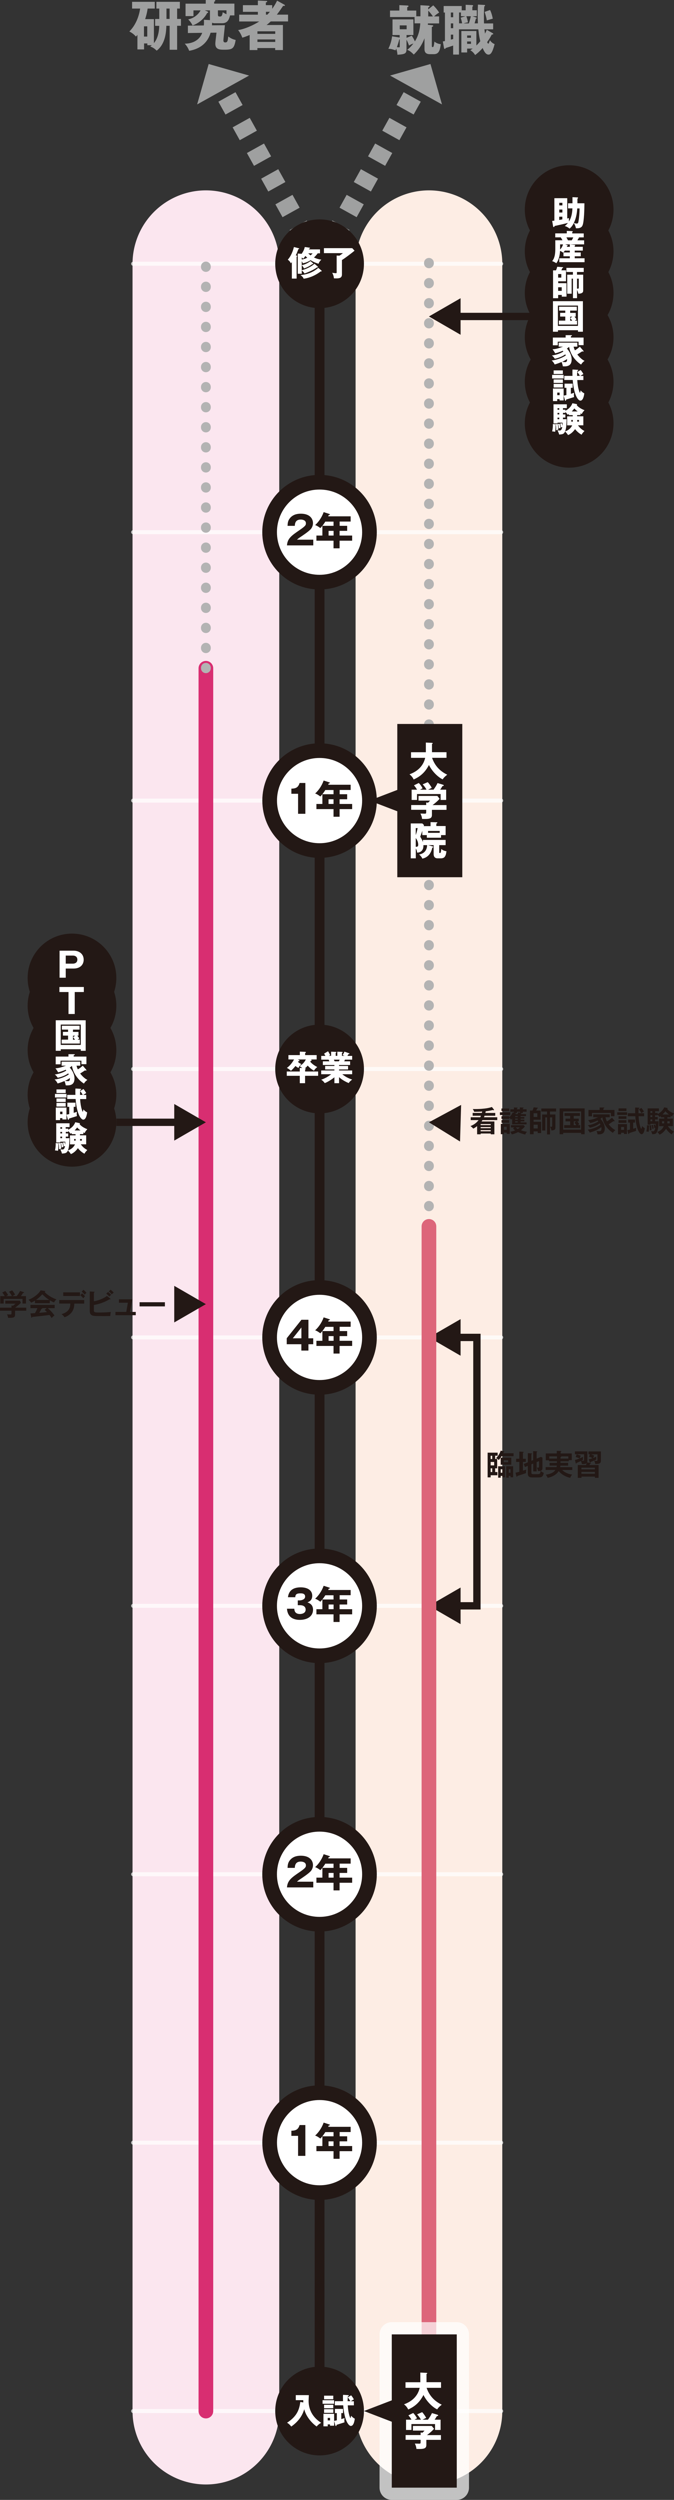
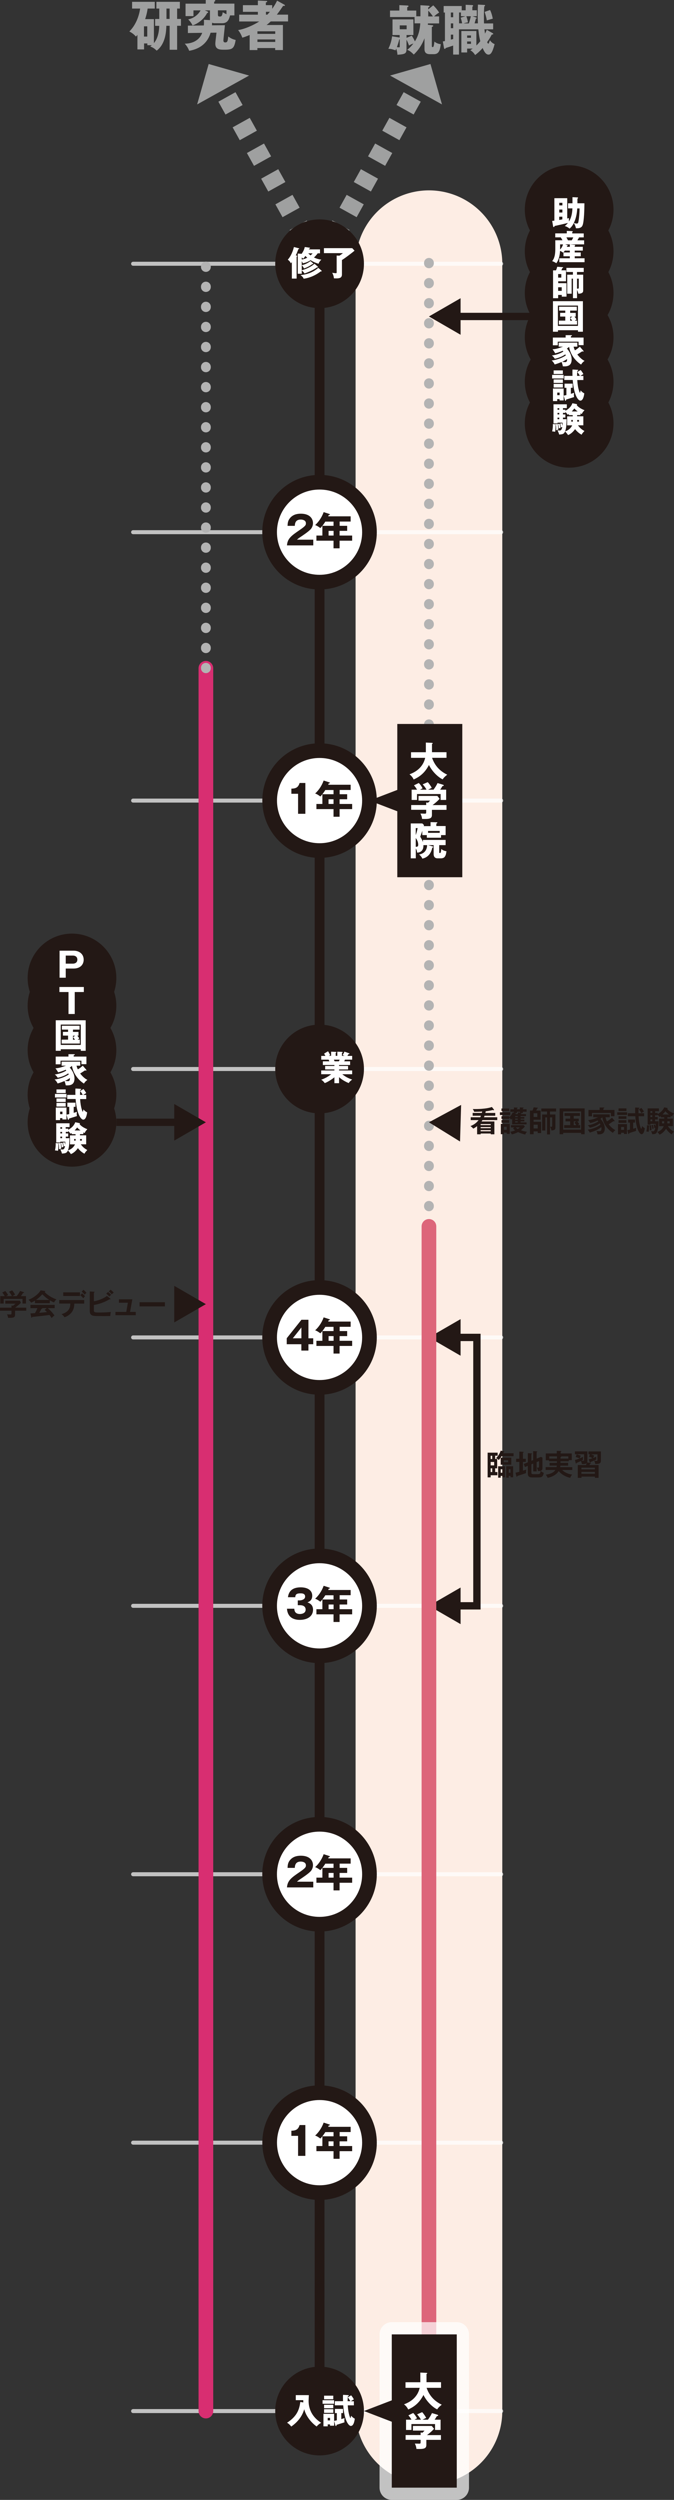
<svg xmlns="http://www.w3.org/2000/svg" viewBox="0 0 137.82 510.85">
  <rect x="0" y="0" width="137.82" height="510.85" fill="#333333" stroke="none" />
  <defs>
    <style>
      .cls-1, .cls-2 {
        opacity: .7;
      }

      .cls-2 {
        stroke-width: 5px;
      }

      .cls-2, .cls-3, .cls-4 {
        fill: #fff;
      }

      .cls-2, .cls-5, .cls-6, .cls-7, .cls-8, .cls-9, .cls-10 {
        stroke-linecap: round;
      }

      .cls-2, .cls-5, .cls-7 {
        stroke-linejoin: round;
      }

      .cls-2, .cls-10 {
        stroke: #fff;
      }

      .cls-11 {
        stroke: #9fa0a0;
        stroke-dasharray: 0 0 3 3;
        stroke-width: 4px;
      }

      .cls-11, .cls-3, .cls-12, .cls-13, .cls-6, .cls-8, .cls-9, .cls-10 {
        stroke-miterlimit: 10;
      }

      .cls-11, .cls-14, .cls-12, .cls-5, .cls-13, .cls-6, .cls-7, .cls-9, .cls-10 {
        fill: none;
      }

      .cls-15 {
        fill: #9fa0a0;
      }

      .cls-15, .cls-14, .cls-16, .cls-4 {
        stroke-width: 0px;
      }

      .cls-17 {
        isolation: isolate;
      }

      .cls-3, .cls-12, .cls-13 {
        stroke: #231815;
      }

      .cls-3, .cls-6, .cls-8 {
        stroke-width: 3px;
      }

      .cls-12 {
        stroke-width: 1.5px;
      }

      .cls-5 {
        stroke: #fdede4;
      }

      .cls-5, .cls-6, .cls-7, .cls-8, .cls-18, .cls-9 {
        mix-blend-mode: multiply;
      }

      .cls-5, .cls-7 {
        stroke-width: 30px;
      }

      .cls-16 {
        fill: #231815;
      }

      .cls-13, .cls-9 {
        stroke-width: 2px;
      }

      .cls-6 {
        stroke: #d82e71;
      }

      .cls-7 {
        stroke: #fbe6ef;
      }

      .cls-8 {
        fill: #ec6d81;
        stroke: #dd667a;
      }

      .cls-9 {
        stroke: #b3b3b3;
        stroke-dasharray: 0 0 .1 4;
      }

      .cls-10 {
        stroke-width: .82px;
      }
    </style>
  </defs>
  <g class="cls-17">
    <g id="_レイヤー_2" data-name="レイヤー 2">
      <g id="_レイヤー_6" data-name="レイヤー 6">
        <line class="cls-5" x1="87.71" y1="492.7" x2="87.71" y2="53.9" />
-         <line class="cls-7" x1="42.1" y1="492.7" x2="42.1" y2="53.9" />
        <g class="cls-1">
          <line class="cls-10" x1="27.22" y1="108.75" x2="102.48" y2="108.75" />
          <line class="cls-10" x1="27.22" y1="163.6" x2="102.48" y2="163.6" />
          <line class="cls-10" x1="27.22" y1="218.45" x2="102.48" y2="218.45" />
          <line class="cls-10" x1="27.22" y1="273.3" x2="102.48" y2="273.3" />
          <line class="cls-10" x1="27.22" y1="328.15" x2="102.48" y2="328.15" />
          <line class="cls-10" x1="27.22" y1="383" x2="102.48" y2="383" />
          <line class="cls-10" x1="27.22" y1="437.85" x2="102.48" y2="437.85" />
          <line class="cls-10" x1="27.22" y1="492.7" x2="102.48" y2="492.7" />
          <line class="cls-10" x1="27.22" y1="53.9" x2="102.48" y2="53.9" />
        </g>
        <line class="cls-9" x1="87.71" y1="250.61" x2="87.71" y2="51.06" />
        <g class="cls-18">
          <g>
            <line class="cls-11" x1="65.35" y1="53.9" x2="85.47" y2="17.68" />
            <polygon class="cls-15" points="79.76 15.44 90.38 21.34 88.02 13.08 79.76 15.44" />
          </g>
        </g>
        <g class="cls-18">
          <g>
            <line class="cls-11" x1="65.35" y1="53.9" x2="45.22" y2="17.68" />
            <polygon class="cls-15" points="40.31 21.34 50.93 15.44 42.67 13.08 40.31 21.34" />
          </g>
        </g>
        <line class="cls-13" x1="65.35" y1="492.7" x2="65.35" y2="53.9" />
        <line class="cls-6" x1="42.1" y1="492.7" x2="42.1" y2="136.56" />
        <g>
          <polyline class="cls-12" points="93.09 328.15 97.52 328.15 97.52 273.3 93.09 273.3" />
          <polygon class="cls-16" points="94.18 331.89 87.71 328.15 94.18 324.41 94.18 331.89" />
          <polygon class="cls-16" points="94.18 269.56 87.71 273.3 94.18 277.04 94.18 269.56" />
        </g>
        <g>
          <path class="cls-16" d="M101.27,227.42v.58h-2.19c-.04.12-.07.2-.12.31h2.72v.58h-3.02c-.07.11-.13.19-.19.28h2.62v2.62h-.74v-.16h-2.06v.16h-.73v-1.67c-.41.32-.59.41-.79.51-.11-.14-.37-.39-.57-.52.77-.28,1.3-.74,1.66-1.22h-1.61v-.58h1.96c.08-.17.1-.23.13-.31h-1.69v-.58h1.88c.04-.17.05-.24.06-.29-.35.04-1.1.06-1.63.06-.06-.17-.16-.38-.29-.56,2.64.05,3.73-.35,3.91-.42l.41.52s.03.05.03.08c0,.05-.04.07-.1.07-.04,0-.1-.03-.16-.05-.57.15-1.26.24-1.44.26-.02.14-.05.24-.07.34h2.02ZM100.34,229.92v-.22h-2.06v.22h2.06ZM100.34,230.54v-.22h-2.06v.22h2.06ZM98.28,230.94v.24h2.06v-.24h-2.06Z" />
          <path class="cls-16" d="M104.34,227.3v.55h-2.12v-.55h2.12ZM103.05,231.45v.32h-.64v-2.11h1.82v2.05h-.62v-.26h-.56ZM107.22,228.26v.34h-.76v.2h.76v.35h-.76v.21h1.21v.4h-2.95v-1.19c-.1.12-.14.17-.19.22-.19-.22-.34-.32-.42-.37v.22h-1.57v-.53h1.57v.25c.08-.08.51-.52.75-1.06l.23.09v-.2h-.74v-.5h.74v-.38l.62.03c.08,0,.14.01.14.07,0,.05-.06.08-.15.11v.16h.59v-.38l.67.03c.07,0,.11.02.11.07,0,.04-.05.08-.16.13v.15h.77v.5h-.77v.26h-.46l.12.04s.07.04.07.07c0,.03-.02.04-.12.05-.01.02-.03.04-.04.07h1.07v.4h-1.1v.19h.76ZM104.12,226.52v.52h-1.58v-.52h1.58ZM104.11,228.89v.54h-1.56v-.54h1.56ZM103.61,230.87v-.62h-.56v.62h.56ZM105.17,230.39h-.68v-.46h2.59l.25.26c-.21.25-.43.48-.81.77.46.19.85.26,1.25.32-.16.16-.27.28-.37.56-.73-.16-1.24-.39-1.46-.5-.41.21-.86.39-1.3.47-.05-.13-.14-.34-.3-.55.48-.05.82-.2.99-.28-.16-.11-.29-.24-.43-.37l.29-.23ZM105.72,227.19v.26h-.46l.17.07s.1.05.1.08-.03.05-.16.05v.02s.44,0,.44,0c.11-.19.14-.27.17-.38l.34.11v-.21h-.59ZM105.87,228.26v-.19h-.52v.19h.52ZM105.34,228.6v.2h.52v-.2h-.52ZM105.34,229.15v.21h.52v-.21h-.52ZM105.46,230.39c.12.11.23.2.41.31.13-.08.27-.17.42-.31h-.83Z" />
          <path class="cls-16" d="M109.11,231.2v.58h-.74v-4.84h.52c.06-.14.16-.37.23-.65l.79.07c.05,0,.09.02.09.06,0,.06-.07.08-.16.11-.07.14-.1.24-.19.41h.89v1.87h-1.43v.42h1.54v2.31h-.7v-.34h-.84ZM109.11,228.25h.76v-.76h-.76v.76ZM109.95,230.6v-.77h-.84v.77h.84ZM112.47,227.74h1.1v2.66c0,.34-.07.56-.81.61-.08-.4-.19-.61-.29-.76v1.57h-.61v-3.48h-.35v2.68h-.65v-3.27h1v-.61h-1.18v-.62h3.03v.62h-1.25v.61ZM112.47,230.24c.07,0,.22.02.25.02.13,0,.19-.04.19-.19v-1.73h-.44v1.91Z" />
          <path class="cls-16" d="M115.16,231.5v.28h-.73v-5.28h5.12v5.28h-.72v-.28h-3.66ZM118.82,230.84v-3.72h-3.66v3.72h3.66ZM117.31,228.59h1.03v.56h-.3c.18.2.3.38.41.56-.05.03-.21.14-.31.21h.5v.58h-3.28v-.58h1.23v-.77h-.96v-.56h.96v-.55h-1.16v-.58h3.15v.58h-1.27v.55ZM117.81,229.15h-.49v.77h.52s-.19-.29-.38-.52l.35-.25Z" />
          <path class="cls-16" d="M125.63,228.98s.04.07.04.11c0,.04-.03.05-.07.05-.06,0-.12-.03-.15-.04-.28.19-.74.5-.99.64.12.16.63.84,1.38,1.2-.25.2-.35.29-.52.56-1.51-.98-2.03-2.34-2.16-3.18-.18.17-.29.26-.38.32.34.33.89,1.09.89,1.95,0,1.25-.9,1.23-1.49,1.21-.02-.24-.12-.5-.21-.69.24.04.48.05.55.05.23,0,.47-.02.47-.56,0-.13-.03-.22-.04-.28-.63.55-1.59.91-2.36,1.12-.05-.13-.2-.4-.44-.59,1.13-.16,2.06-.57,2.63-1.03-.08-.15-.12-.22-.15-.27-.74.59-1.62.82-2.01.9-.17-.25-.26-.37-.44-.49.58-.1,1.39-.28,2.17-.81-.05-.07-.1-.11-.16-.18-.56.26-.92.39-1.51.53-.14-.25-.24-.38-.41-.61.77-.05,1.67-.4,2.03-.58h-1v-.59h3.38v.59h-.87c.07.37.22.7.3.85.43-.26.65-.43,1.03-.76l.5.58ZM125.65,226.83v1.27h-.73v-.67h-3.87v.69h-.72v-1.3h2.28v-.5h.82c.06,0,.14,0,.14.08,0,.05-.06.08-.19.13v.29h2.27Z" />
          <path class="cls-16" d="M128.23,227.3v.53h-2.02v-.53h2.02ZM127,231.48v.32h-.63v-2.09h1.83v2.02h-.61v-.25h-.59ZM128.09,226.5v.54h-1.61v-.54h1.61ZM128.09,228.11v.52h-1.61v-.52h1.61ZM128.09,228.91v.54h-1.61v-.54h1.61ZM127.6,230.88v-.58h-.59v.58h.59ZM128.28,230.94c.14-.03.27-.05.53-.11v-1.43h-.37v-.62h1.4v.62h-.37v1.26c.3-.09.46-.14.62-.2-.01.07-.04.19-.04.41,0,.12,0,.17.02.23-.4.13-.9.28-1.4.44,0,.11-.04.2-.11.2-.04,0-.09-.07-.11-.13l-.17-.66ZM131.71,227.49v.61h-1.13c.06,1.48.43,2.56.55,2.56.08,0,.16-.54.17-.56.15.17.31.32.55.44-.04.25-.16,1.24-.67,1.24-.32,0-1.1-.89-1.27-3.68h-1.53v-.61h1.5c0-.1-.01-.39-.01-.68,0-.2,0-.34.01-.49l.75.04c.05,0,.12.01.12.07,0,.05-.1.11-.17.14-.02.37-.02.62-.02.92h1.14ZM131.15,226.41c.18.2.43.56.52.74-.32.17-.44.26-.52.31-.17-.31-.27-.46-.5-.76l.5-.3Z" />
          <path class="cls-16" d="M132.69,229.97s.12,0,.12.06c0,.05-.07.07-.09.08-.01.52-.01.81-.08,1.17-.07-.01-.32-.05-.47-.05.08-.38.13-.83.13-1.28l.39.03ZM134.48,227.4v.26c.97-.53,1.25-1.18,1.34-1.37l.6.11c.07.01.11.04.11.08s-.05.07-.12.09c.19.31.76.73,1.42.98-.21.22-.29.32-.41.59-.12-.06-.19-.1-.29-.16v.33h-.66v.27h1.12v1.54h-1.01c.16.27.51.76,1.22,1.12-.28.31-.34.38-.43.57-.71-.4-1.11-1.06-1.17-1.16-.21.35-.7.95-1.34,1.22-.1-.19-.29-.41-.46-.55.41-.16,1.01-.41,1.31-1.19h-.94v-1.54h1.05v-.27h-.7v-.25c-.11.08-.18.13-.27.18-.21-.28-.23-.31-.36-.42v.08h-.54v.34h.54v.51h-.54v.37h.72c-.02.66-.05,1.82-.43,2.36-.17.25-.41.26-.87.29-.06-.24-.11-.34-.24-.64.1.01.28.04.37.04.16,0,.37,0,.49-.72-.1.02-.16.05-.2.07-.04-.32-.07-.41-.14-.67l.28-.08c.04.13.08.29.11.41.02-.18.03-.34.03-.53h-1.04v.16h-.6v-3.32h2.31v.58h-.78v.34h.54ZM133.14,229.92c.06.36.08.95.08,1-.06.02-.29.08-.36.11.01-.32,0-.74-.04-1.06l.32-.04ZM133.38,227.4v-.34h-.38v.34h.38ZM133.38,228.25v-.34h-.38v.34h.38ZM133.38,229.12v-.37h-.38v.37h.38ZM133.5,229.86c.1.27.15.69.16.76-.11.01-.17.03-.28.07,0-.1-.04-.48-.14-.77l.26-.05ZM135.81,229.55s0-.04,0-.07v-.35h-.43v.43h.43ZM136.79,227.75c-.23-.17-.52-.41-.73-.67-.11.16-.26.35-.59.67h1.31ZM136.46,229.13v.43h.48v-.43h-.48Z" />
        </g>
        <g>
          <path class="cls-16" d="M101.66,298.15v1.9h-.41v.76h.46v.66h-1.38v.43h-.62v-5.05h2.05v.62h-.51v.67h.41ZM100.65,298.15v-.67h-.32v.67h.32ZM100.33,298.75v.7h.72v-.7h-.72ZM100.33,300.05v.76h.32v-.76h-.32ZM103.02,296.59s.11.03.11.08c0,.08-.08.08-.15.09-.02.07-.06.16-.09.21h2.12v.6h-2.45c-.26.43-.43.64-.58.79-.19-.2-.31-.29-.54-.38.66-.71.87-1.29.94-1.55l.64.16ZM102.38,301.59v.37h-.52v-2.33h1.4v2.25h-.54v-.29h-.34ZM104.55,299.31h-2.17v-1.43h2.17v1.43ZM102.73,300.95v-.71h-.34v.71h.34ZM103.02,298.4v.4h.89v-.4h-.89ZM104.03,301.59v.37h-.52v-2.33h1.41v2.25h-.53v-.29h-.36ZM104.39,300.95v-.71h-.36v.71h.36Z" />
          <path class="cls-16" d="M107.52,298.09v.65h-.59v1.79c.11-.04.59-.18.68-.21-.06.37-.07.44-.05.71-.37.14-1.7.56-1.77.58-.03.13-.04.17-.1.17s-.07-.05-.09-.12l-.19-.72c.17-.03.39-.07.78-.19v-2.01h-.65v-.65h.65v-1.46l.8.05s.1.02.1.08c0,.04-.05.06-.16.1v1.24h.59ZM109.02,298.36v-1.83l.74.05s.11.03.11.07c0,.05-.07.08-.14.11v1.31l.87-.36.32.16v2.07c0,.21,0,.52-.37.63.23.23.47.33.64.4-.16.84-.44.94-1.11.94h-1.27c-.46,0-.88-.11-.88-.77v-1.6l-.59.25-.24-.62.83-.35v-1.87l.77.05s.11.02.11.07-.08.08-.15.11v1.34l.37-.16ZM108.66,299.24v1.69c0,.14,0,.31.34.31h.96c.38,0,.54-.07.58-.67-.16.04-.41.04-.52.04-.03-.1-.09-.43-.26-.73.07.01.16.03.25.03.21,0,.21-.11.21-.24v-1.09l-.49.2v1.9h-.7v-1.6l-.37.16Z" />
          <path class="cls-16" d="M116.17,298.94v.56h-1.58c-.02.14-.03.23-.04.31h2.47v.58h-2.07c.61.59,1.38.85,2.04.94-.19.22-.28.37-.4.66-.42-.08-1.55-.41-2.35-1.38-.43.73-1.31,1.19-2.25,1.39-.08-.2-.26-.5-.39-.65.59-.08,1.53-.29,1.96-.97h-1.99v-.58h2.23c.03-.12.04-.2.05-.31h-1.47v-.56h1.5c0-.12,0-.15,0-.32h-1.62v-.2h-.66v-1.4h2.25v-.53l.8.03s.13,0,.13.07c0,.05-.03.07-.14.12v.31h2.27v1.37h-.61v.23h-1.69c0,.1,0,.12,0,.32h1.55ZM113.89,297.61h-1.57v.45h1.57v-.45ZM114.63,298.06h1.58v-.45h-1.47s.04.04.04.06c0,.04-.11.08-.16.1v.29Z" />
          <path class="cls-16" d="M120.69,298.94c.07.01.14.02.14.08s-.08.08-.17.11c-.07.14-.09.18-.13.25h1.87v2.61h-.75v-.25h-2.75v.25h-.75v-2.61h1.66c.1-.23.11-.26.15-.37-.14.1-.38.19-.98.16-.04-.24-.07-.38-.21-.62-.37.19-.43.22-.89.4,0,.07-.02.14-.08.14-.05,0-.07-.05-.08-.13l-.16-.62c.47-.11.65-.18.96-.31-.28-.13-.44-.2-.81-.29l.21-.54c.33.08.52.14.83.28-.02.06-.12.27-.21.54.24-.1.44-.2.68-.32-.01.09-.03.19-.03.37,0,.08,0,.18.02.25-.1.05-.13.07-.33.17.15.02.33.02.35.02.14,0,.2-.02.2-.26v-1.07h-1.87v-.59h2.55v2.03s0,.12-.04.23l.61.08ZM121.64,300.26v-.34h-2.75v.34h2.75ZM121.64,301.16v-.38h-2.75v.38h2.75ZM120.38,298.21c.12-.02.32-.06.79-.24-.32-.16-.5-.23-.74-.29l.2-.49h-.3v-.59h2.54v1.88c0,.55-.26.68-1.16.68-.02-.16-.08-.43-.22-.7.09.02.25.07.43.07.25,0,.25-.08.25-.26v-1.07h-1.29c.1.04.4.13.63.27-.1.16-.15.27-.23.47.26-.1.45-.19.64-.28-.01.21-.01.38.03.58-.28.15-.77.35-1.16.51-.02.08-.05.15-.11.15-.05,0-.07-.06-.09-.11l-.2-.57Z" />
        </g>
        <polygon class="cls-16" points="94.29 225.79 87.71 229.34 94.07 233.27 94.29 225.79" />
        <g>
          <line class="cls-12" x1="116.41" y1="64.67" x2="93.09" y2="64.67" />
          <polygon class="cls-16" points="94.18 60.94 87.71 64.67 94.18 68.41 94.18 60.94" />
        </g>
        <g class="cls-18">
          <path class="cls-15" d="M85.98,1.07l1.58.09c.15.01.28.02.28.13,0,.12-.16.19-.28.22v.42l1.03-.84c.46.45.83.89,1.21,1.47-.4.25-.69.47-1.04.79h1.03v1.44h-2.28c-.01.1-.02.19-.03.27l.84.09c.12.01.27.03.27.13,0,.12-.19.2-.29.23v3.87c0,.11,0,.24.16.24s.23,0,.37-1.12c.3.23.64.45,1.3.53-.17,1.28-.39,2.04-1.42,2.04h-.82c-1.09,0-1.09-.77-1.09-1.09v-2.16c-.59,1.55-1.34,2.5-2.19,3.33-.76-.77-1.11-.88-1.35-.95.27-.23.77-.64,1.26-1.3-.29.09-.38.12-.89.41-.09-.26-.22-.66-.51-1.2v1.97c0,.87-.33,1.01-1.85,1.11-.02-.28-.04-.67-.26-1.25-.02.06-.09.22-.13.35-.62-.23-.92-.3-1.47-.33.35-.67.67-1.66.76-2.54l1.55.25v-.51h-1.46v-3.2h4.27v3.2h-1.4v.57l1.07-.44c.3.47.46.76.64,1.17.9-1.46,1.03-2.75,1.1-3.69h-1.17v-1.29h-5.02v-1.32h1.91v-1.11l1.65.08c.05,0,.22.01.22.12,0,.13-.14.19-.26.22v.69h1.85v1.17h.85V1.07ZM81.74,8.04s-.07.02-.1.02c-.09.35-.21.83-.48,1.57.14.02.29.04.45.04.13,0,.13-.08.13-.19v-1.45ZM81.74,5.19v.79h1.41v-.79h-1.41ZM87.57,3.36h.95c-.25-.38-.54-.74-.95-1.19v1.19Z" />
          <path class="cls-15" d="M97.72,4.78c-.04-1.08-.04-1.5-.04-1.85,0-.79.04-1.63.05-1.99l1.3.07c.08,0,.16.02.16.11,0,.08-.07.14-.16.17-.08.76-.08,1.69-.08,2.01,0,.91.01,1.24.02,1.49h1.87v1.2h-1.78c.02.21.08.65.11.88.2-.37.29-.58.36-.78l1.14.65c.15.09.19.1.19.18,0,.15-.21.14-.3.14-.36.69-.62,1.07-.95,1.55.09.19.15.31.23.31.09,0,.11-.07.34-.69.17.24.47.6.96.78-.46,1.78-.83,2.15-1.25,2.15-.56,0-.9-.66-1.2-1.35-.71.82-1.26,1.23-1.54,1.44-.3-.55-.8-.88-.99-1,.18-.1.31-.18.5-.32h-1.14v.79h-1.18v-4.38h3.07v2.96c.46-.44.65-.69.8-.89-.14-.55-.28-1.18-.4-2.41h-3.96v5.15h-1.19v-1.84c-.36.13-1.37.46-1.52.5-.05.12-.09.18-.18.18-.13,0-.15-.09-.18-.23l-.23-1.29c.16-.02.21-.03.43-.08V2.56h-.26v-1.33h3.69v.88h.81V.98l1.23.05c.21.01.3.06.3.14,0,.1-.11.17-.16.2v.73h.91v1.21h-.89l.68.24c.1.03.21.08.21.15,0,.07-.08.09-.19.1-.12.53-.25.89-.27.97h.67ZM92.67,2.56h-.48v.96h.48v-.96ZM92.67,4.78h-.48v.98h.48v-.98ZM92.67,7.08h-.48v1.01c.07-.01.41-.1.48-.11v-.9ZM94.5,4.78c-.09-.45-.15-.7-.3-1.16l.97-.31h-.92v-.76h-.38v2.22h.64ZM95.87,4.78c.14-.41.33-1.09.41-1.46h-.92c.12.33.24.72.33,1.25-.35.05-.59.11-.89.21h1.08ZM96.31,7.72v-.47h-.79v.47h.79ZM95.52,8.48v.48h.79v-.48h-.79ZM100.21,2.05c.31.63.47,1.3.55,1.77-.15.03-1.09.3-1.22.35-.04-.3-.11-.72-.44-1.74l1.11-.39Z" />
        </g>
        <g class="cls-18">
          <path class="cls-15" d="M31.47,3.91v4.9c.96-1.1,1.07-2.82,1.09-3.53h-.84v-1.4h.85V1.75h-.59V.37h4.8v1.38h-.56v2.12h.78v1.4h-.78v4.9h-1.53v-4.9h-.67c-.04,1.09-.14,3.69-1.98,5.08-.46-.44-.75-.64-1.32-.85.15-.12.2-.17.33-.26h-.92v-.36h-.67v1.22h-1.36v-2.97c-.15.19-.19.22-.31.34-.25-.29-.63-.67-1.34-1.04,1.78-1.75,2.15-4.25,2.2-4.68h-1.64V.37h4.64v1.38h-1.46c-.13.96-.38,1.77-.51,2.16h1.8ZM29.44,5.38v2.09h.67v-2.09h-.67ZM34.68,1.75h-.64v2.12h.64V1.75Z" />
          <path class="cls-15" d="M45.99,5.15c-.04.5-.31,2.82-.31,3.12,0,.24.1.4.37.4.48,0,.52-.31.62-1.22.45.34.84.56,1.52.72-.31,1.77-.66,1.99-2.31,1.99-.89,0-1.85,0-1.85-1.22,0-.33.06-.75.24-2.27l-1.21.02c-.2.66-.92,3.1-4.37,3.69-.21-.51-.48-1-.91-1.46,1.32.01,2.95-.52,3.57-2.21l-2.93.04v-1.51l3.26-.04c.05-.54.03-.88.02-1.16l1.24.07c-.01-.06-.01-.09-.01-.14v-1.85h-1.06l.56.23s.15.07.15.15c0,.08-.1.12-.24.18-.48.95-1.55,2.04-2.97,2.52-.18-.38-.36-.69-.88-1.24,1.5-.31,2.3-1.38,2.52-1.84h-1.45v1.17h-1.62V.75h4.13v-.75h1.72c.11,0,.23.01.23.12,0,.14-.17.22-.23.25v.37h4.14v2.41h-.89c-.19.73-.44,1.6-1.62,1.6h-1.52c-.17,0-.33-.02-.53-.11-.01.36-.02.44-.03.53l2.65-.02ZM44.56,2.11v.92c0,.18.07.34.28.34h.23c.34,0,.42-.51.47-.87.52.29.57.32.77.41v-.8h-1.75Z" />
          <path class="cls-15" d="M58.15.95c.05.03.11.1.11.14,0,.07-.05.12-.17.12-.04,0-.09-.01-.19-.02-.73,1.08-1.1,1.56-1.29,1.8h2.29v1.39h-3.54c-.45.42-.66.58-.85.73h3.34v5.12h-1.58v-.41h-3.64v.41h-1.58v-3.08c-.84.35-1.22.47-1.5.55-.33-.9-.69-1.34-.86-1.55,1.5-.24,3.32-1.11,4.31-1.76h-4.09v-1.39h3.82v-.58h-3.06v-1.36h3.06V.12l1.73.07c.07,0,.18.01.18.12,0,.09-.08.12-.28.2v.54h1.3v.75c.63-.88.87-1.41,1-1.67l1.49.83ZM56.28,6.92v-.52h-3.64v.52h3.64ZM56.28,8.57v-.51h-3.64v.51h3.64ZM54.67,2.99c.1-.1.22-.23.52-.58h-.81v.58h.3Z" />
        </g>
        <g>
          <line class="cls-12" x1="23.79" y1="229.34" x2="36.72" y2="229.34" />
          <polygon class="cls-16" points="35.63 233.08 42.1 229.34 35.63 225.6 35.63 233.08" />
        </g>
        <g>
          <path class="cls-16" d="M5.37,267.22v.62h-2.29v.82c0,.63-.44.65-1.41.64-.04-.17-.12-.51-.23-.71.1,0,.56.02.65.02.26,0,.26-.04.26-.35v-.42H0v-.62h2.35v-.44l.31.04c.2-.15.43-.34.53-.42H1.08v-.61h2.99l.21.43c-.22.24-.72.66-1.19,1h2.29ZM2.43,264.85c-.1-.23-.34-.61-.59-.88l.64-.29c.18.19.49.63.6.88-.07.04-.54.28-.56.3h.89c.31-.4.48-.63.7-1.05l.71.23s.1.04.1.09c0,.07-.1.08-.21.1-.21.33-.35.52-.43.63h1.03v1.52h-.71v-.95H.76v.95H.06v-1.52h.91c-.1-.17-.34-.55-.51-.73l.61-.31c.23.22.47.61.59.83-.21.1-.34.17-.39.21h1.17Z" />
          <path class="cls-16" d="M10.2,266.31h-3.05v-.53c-.34.22-.62.35-.78.42-.04-.07-.25-.37-.56-.6.85-.27,2.08-1.14,2.49-1.92l.87.13c.05,0,.09.04.09.08,0,.05-.06.07-.14.09.35.51,1.54,1.28,2.43,1.54-.25.16-.48.6-.5.63-.38-.15-.7-.34-.87-.43v.59ZM6.23,268.39c.19-.01.85-.05.92-.05.29-.51.46-.92.5-1.02h-1.42v-.67h4.95v.67h-1.41c.72.62,1.04,1.05,1.37,1.49-.28.19-.47.41-.58.53-.28-.43-.3-.47-.44-.63-.37.05-1.22.16-1.61.2-.3.04-1.64.17-1.91.2-.04.09-.07.16-.14.16-.04,0-.06-.04-.08-.14l-.15-.74ZM10.08,265.64c-.67-.41-.95-.69-1.42-1.15-.47.47-.74.76-1.3,1.15h2.72ZM9.56,267.32h-.93s.02.03.02.04c0,.07-.13.08-.17.09-.09.2-.34.64-.45.82.75-.07.84-.07,1.58-.15-.1-.11-.24-.23-.48-.44l.43-.37Z" />
          <path class="cls-16" d="M12.12,266.39v-.73h5.1v.73h-2.02c-.02,1.04-.37,1.61-.68,1.94-.23.25-.63.62-1.33.85-.19-.29-.43-.5-.61-.64,1.62-.45,1.79-1.44,1.8-2.16h-2.27ZM16.35,264.09v.74h-3.42v-.74h3.42ZM16.78,264.28c.13.11.46.41.6.59-.08.08-.1.12-.35.43-.3-.37-.52-.55-.62-.63l.37-.38ZM17.06,263.56c.21.18.44.41.62.62-.13.11-.2.19-.36.38-.15-.19-.41-.45-.61-.61l.35-.39Z" />
          <path class="cls-16" d="M19.19,267.63c0,.56.09.58,1.12.58.19,0,1.38,0,2.36-.11-.08.3-.09.41-.12.82-.16.01-.31.02-1.23.02-2.19,0-2.42,0-2.75-.34-.14-.14-.22-.34-.22-.79v-3.9l.87.05c.05,0,.12.02.12.07,0,.06-.06.08-.14.12v1.77c1-.16,2.16-.68,2.67-1.1l.69.56s.05.05.05.07c0,.05-.05.07-.14.07-.02,0-.06,0-.1-.01-1.28.79-2.63,1.08-3.17,1.16v.98ZM22.11,264.01c.17.13.47.43.62.59-.11.08-.34.29-.38.34-.09-.1-.36-.38-.63-.59l.39-.34ZM22.63,263.56c.16.11.49.42.62.58-.13.11-.32.28-.4.35-.3-.32-.41-.44-.62-.6l.4-.34Z" />
          <path class="cls-16" d="M27.76,268.09v.67h-4.15v-.67h2.21l.33-1.88h-1.83v-.7h2.74l-.47,2.58h1.18Z" />
          <path class="cls-16" d="M33.72,266.11v.85h-5.18v-.85h5.18Z" />
        </g>
        <line class="cls-9" x1="42.1" y1="136.56" x2="42.1" y2="53.9" />
-         <line class="cls-14" x1="125.07" y1="50.26" x2="124.41" y2="49.46" />
        <polygon class="cls-16" points="35.63 270.24 42.1 266.5 35.63 262.76 35.63 270.24" />
        <path class="cls-16" d="M65.35,483.62c-5.01,0-9.07,4.06-9.07,9.07s4.06,9.07,9.07,9.07,9.07-4.06,9.07-9.07-4.06-9.07-9.07-9.07Z" />
        <g>
          <path class="cls-4" d="M62.02,490.93c0-.24,0-.3-.01-.46h-1.53v-1.03h2.67c0,.18-.05.99-.05,1.15,0,2.13,1.13,3.61,2.57,4.5-.41.24-.67.44-.92.76-.87-.6-2.14-1.92-2.54-3.53-.23.78-.78,2.23-2.65,3.54-.31-.38-.49-.55-.86-.78,2.15-1.38,2.52-2.86,2.71-4.25l.6.11Z" />
          <path class="cls-4" d="M68.31,490.48v.73h-2.35v-.73h2.35ZM67.01,495.43v.39h-.87v-2.56h2.18v2.43h-.83v-.27h-.48ZM68.15,489.55v.74h-1.88v-.74h1.88ZM68.15,491.41v.71h-1.88v-.71h1.88ZM68.15,492.32v.74h-1.88v-.74h1.88ZM67.49,494.61v-.52h-.48v.52h.48ZM69.79,493.09v1.25c.27-.08.43-.14.66-.22-.02.12-.04.21-.04.43,0,.25.02.34.04.45-.45.15-1.17.36-1.62.51-.03.15-.04.25-.12.25-.08,0-.13-.1-.14-.15l-.25-.9c.16-.03.26-.06.56-.12v-1.48h-.39v-.85h1.65v.85h-.36ZM71.64,490.68c-.23-.4-.26-.44-.52-.79l.68-.41c.22.25.48.67.56.83-.13.07-.43.25-.62.38h.62v.84h-1.25c.06.96.18,1.59.34,2.12.03.08.15.48.2.48.06,0,.12-.4.14-.48.16.17.41.44.76.6-.05.35-.2,1.49-.81,1.49-.38,0-1.3-.89-1.56-4.22h-1.71v-.84h1.67c0-.1-.01-.3-.01-.59s0-.5.02-.71l1.02.06c.08,0,.15,0,.15.08,0,.06-.04.07-.2.17-.04.6-.04.84-.04.99h.55Z" />
        </g>
        <g>
          <rect class="cls-16" x="81.24" y="147.94" width="13.29" height="31.32" />
          <polyline class="cls-16" points="85.04 167.24 75.55 163.6 85.04 159.96" />
          <g>
            <path class="cls-4" d="M84.05,154.87v-1.15h3.03v-1.98l1.25.06s.15,0,.15.1c0,.06-.08.1-.15.13v1.68h2.97v1.15h-2.95c.7,2.06,2.14,2.98,3.1,3.45-.67.52-.82.78-.93.95-.81-.36-2.08-1.47-2.81-2.94-.98,1.92-2.28,2.57-3.12,2.97-.21-.45-.45-.73-.85-1.06.67-.26,2.67-1.02,3.2-3.37h-2.91Z" />
            <path class="cls-4" d="M88.32,165.49v1.04c0,.82-.61.85-2.01.82-.05-.4-.12-.69-.34-1.1.12,0,.74.02.88.02.3,0,.3-.04.3-.45v-.34h-3.07v-.97h3.07v-.52l.38.04c.08-.07.24-.22.41-.43h-2.36v-.95h3.85l.46.58c-.11.15-.62.68-1.44,1.29h2.85v.97h-2.97ZM87.22,161.38c-.16-.32-.46-.74-.79-1.1l1.03-.45c.31.31.72.94.82,1.16-.11.06-.64.33-.74.38h1.11c.37-.52.56-.81.82-1.35l1.13.34s.14.06.14.14c0,.1-.13.12-.27.14-.21.36-.26.44-.46.73h1.22v2.1h-1.13v-1.21h-4.83v1.21h-1.1v-2.1h1.11c-.04-.07-.24-.44-.63-.89l.98-.48c.35.34.64.81.78,1.09-.34.18-.42.22-.51.28h1.35Z" />
            <path class="cls-4" d="M88.04,168.8v-.8l1.21.03c.14,0,.18.04.18.1,0,.08-.1.13-.21.17v.5h1.9v1.85h-.94v.54h-2.9v-.54h-.93v-.88c-.13.39-.27.81-.42,1.21.22.37.46.77.56,1.13v-.47h4.63v1.06h-1.31v1.43c0,.09,0,.19.14.19.07,0,.14-.02.18-.17.06-.2.08-.4.11-.66.14.12.41.36,1.05.46-.08.62-.16.94-.44,1.23-.12.13-.42.22-.62.22h-.78c-.35,0-.78-.17-.78-.9v-1.8h-1.12l.84.24c.1.03.19.05.19.15,0,.06-.05.1-.19.14-.25,1.18-.91,2-2.03,2.23-.17-.42-.49-.7-.67-.85.9-.14,1.61-.71,1.65-1.91h-.76c.05,1.18-.69,1.54-1.29,1.53-.02-.21-.03-.46-.27-.84v2.01h-1.03v-7.13h2.36l.35.33-.06.22h1.4ZM85.01,169.22v1.44c.09-.25.3-.9.39-1.44h-.39ZM85.01,173.04c.37.02.51-.09.51-.42,0-.3-.09-.83-.51-1.38v1.8ZM87.53,170.19h2.38v-.39h-2.38v.39Z" />
          </g>
        </g>
        <g>
          <path class="cls-16" d="M14.72,223.67c-5.01,0-9.07-4.06-9.07-9.07s4.06-9.07,9.07-9.07,9.07,4.06,9.07,9.07-4.06,9.07-9.07,9.07Z" />
          <path class="cls-16" d="M14.72,232.74c-5.01,0-9.07-4.06-9.07-9.07s4.06-9.07,9.07-9.07,9.07,4.06,9.07,9.07-4.06,9.07-9.07,9.07Z" />
          <path class="cls-16" d="M14.72,238.41c-5.01,0-9.07-4.06-9.07-9.07s4.06-9.07,9.07-9.07,9.07,4.06,9.07,9.07-4.06,9.07-9.07,9.07Z" />
          <path class="cls-16" d="M14.72,214.59c-5.01,0-9.07-4.06-9.07-9.07s4.06-9.07,9.07-9.07,9.07,4.06,9.07,9.07-4.06,9.07-9.07,9.07Z" />
          <path class="cls-16" d="M14.72,208.92c-5.01,0-9.07-4.06-9.07-9.07s4.06-9.07,9.07-9.07,9.07,4.06,9.07,9.07-4.06,9.07-9.07,9.07Z" />
          <g>
            <path class="cls-4" d="M12.18,194.27h2.88c1.07,0,2.05.62,2.05,1.85,0,.97-.68,1.8-2.05,1.8h-1.62v1.87h-1.26v-5.52ZM13.44,196.92h1.48c.47,0,.9-.25.9-.83,0-.51-.37-.82-.9-.82h-1.48v1.65Z" />
            <path class="cls-4" d="M15.28,207.21h-1.27v-4.49h-1.86v-1.03h4.99v1.03h-1.86v4.49Z" />
            <path class="cls-4" d="M12.42,214.41v.32h-1.02v-6.24h6.12v6.24h-1v-.32h-4.1ZM16.52,213.53v-4.16h-4.1v4.16h4.1ZM14.92,210.87h1.13v.76h-.25s.24.27.42.57c-.05.04-.24.17-.36.25h.46v.8h-3.71v-.8h1.31v-.83h-1.05v-.76h1.05v-.46h-1.26v-.79h3.61v.79h-1.35v.46ZM15.36,211.64h-.44v.83h.42c-.24-.34-.27-.38-.4-.53l.41-.29Z" />
            <path class="cls-4" d="M17.63,218.59s.04.08.04.12c0,.04-.02.07-.08.07-.06,0-.13-.03-.19-.06-.16.11-.86.56-1.01.65.29.38.89,1.04,1.48,1.3-.36.28-.47.38-.71.76-1.24-.78-2.22-2.17-2.45-3.63-.17.17-.31.26-.45.36.19.2.97,1.09.97,2.22s-.62,1.42-1.48,1.42c-.13,0-.22-.01-.32-.02-.01-.27-.2-.77-.24-.88-.72.31-1.18.44-1.41.51-.08-.2-.31-.57-.62-.81,1.6-.2,2.58-.83,2.9-1.04-.05-.11-.08-.15-.11-.22-.81.6-1.81.83-2.14.9-.09-.14-.32-.48-.61-.66.97-.15,1.67-.39,2.36-.81-.08-.09-.1-.12-.14-.17-.12.06-.72.33-1.53.53-.22-.37-.25-.43-.55-.83.71-.02,1.4-.25,2.14-.53h-.88v-.82h3.81v.82h-.76c.06.29.18.58.27.76.45-.29.59-.39,1-.76l.7.81ZM17.67,215.91v1.55h-1.02v-.71h-4.27v.74h-.99v-1.58h2.61v-.49h1.14s.16,0,.16.08c0,.06-.03.07-.23.15v.26h2.59ZM13.28,220.88c.13.02.48.05.67.05.39,0,.35-.56.34-.64-.13.1-.43.32-1.02.6Z" />
            <path class="cls-4" d="M13.59,223.54v.73h-2.35v-.73h2.35ZM12.28,228.5v.39h-.87v-2.56h2.18v2.43h-.83v-.27h-.48ZM13.43,222.62v.74h-1.88v-.74h1.88ZM13.43,224.47v.71h-1.88v-.71h1.88ZM13.43,225.38v.74h-1.88v-.74h1.88ZM12.77,227.68v-.52h-.48v.52h.48ZM15.07,226.16v1.25c.27-.08.43-.14.66-.22-.02.12-.04.21-.04.43,0,.25.02.34.04.45-.45.15-1.17.36-1.62.51-.03.15-.04.25-.12.25-.08,0-.13-.1-.14-.15l-.25-.9c.16-.03.26-.06.56-.12v-1.48h-.38v-.85h1.65v.85h-.36ZM16.92,223.74c-.23-.4-.26-.44-.53-.79l.68-.41c.22.25.48.67.56.83-.12.07-.43.25-.62.38h.62v.84h-1.25c.06.96.18,1.59.34,2.12.03.08.15.48.2.48.06,0,.12-.4.14-.48.16.17.41.44.76.6-.05.35-.2,1.49-.8,1.49-.38,0-1.29-.89-1.56-4.22h-1.71v-.84h1.67c0-.1-.01-.3-.01-.59s0-.5.02-.71l1.02.06c.08,0,.15,0,.15.08,0,.06-.04.07-.2.17-.04.6-.04.84-.04.99h.55Z" />
            <path class="cls-4" d="M11.99,233.62l.41-.06c.06.36.1,1.11.11,1.16-.28.08-.31.08-.45.14.02-.44-.02-.96-.05-1.14-.02.03-.03.04-.07.05,0,.89-.06,1.23-.08,1.39-.21-.03-.48-.07-.62-.07.12-.45.17-1.04.15-1.51l.54.05s.06,0,.08.01v-.03ZM13.95,230.66v.21c.7-.38,1.18-.85,1.44-1.54l.87.18s.09.02.09.07-.05.09-.09.11c.22.36.9.81,1.6,1.06-.31.34-.4.45-.56.79-.12-.06-.16-.08-.26-.14v.35h-.69v.25h1.27v1.84h-1.09c.2.3.61.81,1.32,1.16-.41.44-.47.53-.58.76-.73-.37-1.21-.97-1.34-1.14-.38.54-.89,1.01-1.44,1.22-.14-.27-.48-.62-.61-.73-.25.55-.53.57-1.21.62-.08-.3-.11-.38-.34-.87.3.04.34.04.41.04.21,0,.42,0,.57-.72-.14.04-.22.07-.29.1-.05-.36-.06-.47-.15-.78l.34-.1c.04.12.08.28.12.54.03-.2.03-.39.02-.64h-1.03v.16h-.82v-3.92h2.72v.78h-.79v.32h.5ZM12.7,230.66v-.32h-.36v.32h.36ZM12.7,231.62v-.32h-.36v.32h.36ZM12.7,232.59v-.33h-.36v.33h.36ZM12.76,233.51c.12.32.17.76.18.87-.12.02-.24.05-.34.09-.01-.2-.05-.6-.15-.9l.32-.06ZM13.45,231.3v.32h.5v.64h-.5v.33h.75c-.02.83-.04,1.85-.31,2.5.31-.11,1.05-.39,1.45-1.24h-1.03v-1.84h1.14v-.25h-.78v-.24c-.09.06-.13.09-.25.16-.28-.39-.31-.43-.48-.55v.17h-.5ZM15.47,233.09v-.34h-.31v.34h.31ZM16.46,231.01c-.48-.36-.6-.53-.68-.62-.11.15-.26.34-.52.62h1.2ZM16.37,232.75v.34h.37v-.34h-.37Z" />
          </g>
        </g>
        <g>
          <path class="cls-16" d="M116.38,77.99c-5.01,0-9.07-4.06-9.07-9.07s4.06-9.07,9.07-9.07,9.07,4.06,9.07,9.07-4.06,9.07-9.07,9.07Z" />
          <path class="cls-16" d="M116.38,87.07c-5.01,0-9.07-4.06-9.07-9.07s4.06-9.07,9.07-9.07,9.07,4.06,9.07,9.07-4.06,9.07-9.07,9.07Z" />
          <path class="cls-16" d="M116.38,95.57c-5.01,0-9.07-4.06-9.07-9.07s4.06-9.07,9.07-9.07,9.07,4.06,9.07,9.07-4.06,9.07-9.07,9.07Z" />
          <path class="cls-16" d="M116.38,68.92c-5.01,0-9.07-4.06-9.07-9.07s4.06-9.07,9.07-9.07,9.07,4.06,9.07,9.07-4.06,9.07-9.07,9.07Z" />
          <path class="cls-16" d="M116.38,60.42c-5.01,0-9.07-4.06-9.07-9.07s4.06-9.07,9.07-9.07,9.07,4.06,9.07,9.07-4.06,9.07-9.07,9.07Z" />
          <path class="cls-16" d="M116.38,51.91c-5.01,0-9.07-4.06-9.07-9.07s4.06-9.07,9.07-9.07,9.07,4.06,9.07,9.07-4.06,9.07-9.07,9.07Z" />
          <g>
            <path class="cls-4" d="M116.16,42.59v-1.05h.9v-1.25l1.01.05c.06,0,.13.01.13.1,0,.06-.06.11-.13.15v.95h1.43c0,.92-.05,3.83-.4,4.55-.08.17-.28.56-1.12.56-.08,0-.14,0-.22-.01-.06-.37-.23-.79-.43-1.06-.19.36-.35.69-.86,1.14-.33-.27-.58-.41-.98-.53.27-.21.45-.39.64-.64-.36.1-2.37.57-2.7.62-.07.14-.12.23-.2.23-.1,0-.12-.1-.14-.21l-.18-1.05c.12,0,.3-.03.45-.05v-4.59h2.63v4.15c.18-.05.26-.07.35-.1,0,.09-.01.29-.01.42,0,.11,0,.2.01.29.46-.69.67-1.62.71-2.68h-.89ZM115,41.97v-.53h-.64v.53h.64ZM115,43.43v-.61h-.64v.61h.64ZM114.35,44.95c.28-.05.5-.09.64-.12v-.55h-.64v.67ZM118.04,42.59c-.05.65-.14,1.82-.71,2.97.06.02.42.13.59.13.15,0,.25-.06.3-.17.08-.18.29-1.53.29-2.93h-.47Z" />
            <path class="cls-4" d="M116.52,50.43v-.49l1,.1s.1.01.1.07c0,.04-.04.07-.1.12v.2h1.65v.78h-1.65v.38h1.23v.78h-1.23v.41h2.01v.8h-5.16v-.8h2.15v-.41h-1.3v-.78h1.3v-.38h-1.03c-.12.18-.2.28-.33.43-.16-.12-.34-.24-.64-.39-.04.63-.17,1.79-.77,2.54-.25-.18-.48-.3-.85-.43.65-.71.65-1.98.65-2.62v-1.64h1.46c-.04-.08-.14-.31-.36-.6h-1.11v-.81h2.36v-.51l1.11.05s.11,0,.11.07c0,.04-.02.06-.11.13v.27h2.35v.81h-1.17c.18.03.22.04.22.1,0,.08-.11.09-.13.09-.04.07-.08.16-.21.41h1.37v.83h-3.87l.45.16s.08.04.08.08c0,.05-.03.06-.14.09-.02.07-.04.13-.06.17h.62ZM114.53,50.85s0,.07,0,.15c.29-.31.48-.65.6-1.06h-.6v.91ZM115.82,48.51c.11.2.24.42.31.6h.78c.14-.22.28-.53.31-.6h-1.39Z" />
            <path class="cls-4" d="M114.13,60.27v.67h-1.04v-5.69h.6c.12-.27.17-.41.26-.74l1.11.09s.1.01.1.07-.02.06-.19.13c-.08.22-.14.34-.19.44h.95v2.24h-1.59v.39h1.7v2.75h-.97v-.35h-.73ZM114.13,56.73h.65v-.73h-.65v.73ZM114.86,59.44v-.74h-.73v.74h.73ZM117.99,56.13h1.26v3.19c0,.35-.06.64-.97.72-.08-.32-.21-.64-.29-.81v1.7h-.83v-3.99h-.27v3.08h-.9v-3.89h1.16v-.55h-1.33v-.84h3.54v.84h-1.38v.55ZM117.99,58.98s.14.01.16.01c.19,0,.2-.12.2-.22v-1.83h-.36v2.04Z" />
            <path class="cls-4" d="M114.09,67.48v.31h-1.02v-6.24h6.12v6.24h-1v-.31h-4.1ZM118.18,66.6v-4.16h-4.1v4.16h4.1ZM116.59,63.94h1.13v.76h-.25s.24.27.42.57c-.05.04-.24.17-.36.25h.46v.8h-3.71v-.8h1.31v-.83h-1.05v-.76h1.05v-.46h-1.26v-.79h3.61v.79h-1.35v.46ZM117.02,64.71h-.43v.83h.42c-.24-.34-.27-.38-.4-.53l.41-.29Z" />
            <path class="cls-4" d="M119.29,71.66s.04.08.04.12c0,.04-.02.07-.08.07-.06,0-.13-.03-.19-.06-.16.1-.86.56-1.01.65.29.38.89,1.04,1.48,1.3-.36.28-.47.38-.71.76-1.24-.78-2.22-2.17-2.45-3.63-.17.17-.31.26-.45.36.19.2.97,1.09.97,2.22s-.62,1.42-1.49,1.42c-.13,0-.22-.01-.32-.02-.01-.27-.2-.77-.25-.88-.72.31-1.18.44-1.41.51-.08-.2-.31-.57-.62-.81,1.6-.2,2.58-.83,2.9-1.04-.05-.11-.08-.15-.11-.22-.81.6-1.81.83-2.14.9-.09-.14-.32-.48-.61-.66.97-.15,1.67-.39,2.36-.81-.08-.09-.1-.12-.14-.17-.12.06-.72.33-1.53.53-.22-.37-.25-.43-.55-.83.71-.02,1.4-.25,2.14-.53h-.88v-.82h3.81v.82h-.76c.06.29.18.58.27.76.45-.29.59-.39,1-.76l.7.81ZM119.33,68.98v1.55h-1.02v-.71h-4.26v.74h-1v-1.58h2.61v-.49h1.14s.16,0,.16.08c0,.06-.03.07-.23.15v.26h2.59ZM114.94,73.95c.13.02.48.05.67.05.39,0,.35-.56.34-.64-.13.1-.43.32-1.02.6Z" />
            <path class="cls-4" d="M115.25,76.61v.73h-2.35v-.73h2.35ZM113.94,81.57v.39h-.87v-2.56h2.18v2.43h-.83v-.27h-.48ZM115.09,75.69v.74h-1.88v-.74h1.88ZM115.09,77.54v.71h-1.88v-.71h1.88ZM115.09,78.45v.74h-1.88v-.74h1.88ZM114.43,80.75v-.52h-.48v.52h.48ZM116.73,79.23v1.25c.27-.08.43-.14.66-.22-.02.12-.04.21-.04.43,0,.25.02.34.04.45-.45.15-1.17.36-1.62.51-.03.15-.04.25-.12.25-.08,0-.13-.1-.14-.15l-.25-.9c.16-.03.26-.06.56-.12v-1.48h-.38v-.85h1.65v.85h-.36ZM118.58,76.81c-.23-.4-.26-.44-.53-.79l.68-.41c.22.25.48.67.56.83-.13.07-.43.25-.62.38h.62v.84h-1.25c.06.96.17,1.59.34,2.12.03.08.15.48.2.48.06,0,.13-.4.14-.48.16.17.41.44.76.6-.05.35-.2,1.49-.81,1.49-.38,0-1.29-.89-1.56-4.22h-1.72v-.84h1.67c0-.1-.01-.3-.01-.59s0-.5.02-.71l1.02.06c.08,0,.15,0,.15.08,0,.06-.04.07-.2.17-.04.6-.04.84-.04.99h.55Z" />
            <path class="cls-4" d="M113.65,86.69l.41-.06c.06.36.1,1.11.11,1.16-.28.08-.31.08-.45.14.02-.44-.02-.96-.05-1.14-.02.03-.03.04-.07.05,0,.89-.06,1.23-.08,1.39-.21-.03-.48-.07-.62-.07.12-.45.17-1.04.15-1.51l.54.05s.06,0,.08.01v-.03ZM115.61,83.73v.21c.7-.38,1.18-.85,1.44-1.54l.87.18s.09.02.09.07-.06.09-.09.11c.22.36.9.81,1.6,1.06-.31.34-.4.45-.56.79-.12-.06-.16-.08-.26-.14v.35h-.69v.25h1.27v1.84h-1.09c.2.3.61.81,1.32,1.16-.41.44-.47.53-.58.76-.73-.37-1.2-.97-1.34-1.14-.38.54-.89,1.01-1.44,1.22-.14-.27-.48-.62-.61-.73-.25.55-.53.57-1.2.62-.08-.3-.11-.38-.34-.87.3.04.34.04.41.04.21,0,.42,0,.57-.72-.14.04-.22.07-.29.1-.05-.36-.06-.47-.15-.78l.34-.1c.04.12.08.28.13.54.03-.2.03-.39.02-.64h-1.03v.16h-.82v-3.91h2.72v.78h-.79v.32h.5ZM114.36,83.73v-.32h-.36v.32h.36ZM114.36,84.69v-.32h-.36v.32h.36ZM114.36,85.67v-.33h-.36v.33h.36ZM114.42,86.58c.12.32.17.76.18.87-.12.02-.24.05-.34.09-.01-.2-.06-.6-.15-.9l.32-.06ZM115.11,84.37v.32h.5v.64h-.5v.33h.75c-.02.83-.04,1.85-.31,2.5.31-.11,1.05-.39,1.45-1.24h-1.03v-1.84h1.14v-.25h-.78v-.24c-.09.06-.13.09-.25.16-.28-.39-.32-.43-.48-.55v.17h-.5ZM117.13,86.16v-.34h-.31v.34h.31ZM118.12,84.08c-.48-.36-.6-.53-.68-.62-.11.15-.26.34-.52.62h1.2ZM118.03,85.82v.34h.36v-.34h-.36Z" />
          </g>
        </g>
        <g>
          <path class="cls-3" d="M75.55,437.85c0,5.64-4.57,10.21-10.2,10.21s-10.21-4.57-10.21-10.21,4.57-10.21,10.21-10.21,10.2,4.57,10.2,10.21Z" />
          <g>
            <path class="cls-16" d="M60.95,440.55v-4.09h-1.37v-1.05c.81-.02,1.38-.16,1.68-1.16h1.18v6.3h-1.49Z" />
            <path class="cls-16" d="M69.44,436.55h1.55v1.03h-1.55v.96h2.57v1.05h-2.57v1.56h-1.24v-1.56h-3.5v-1.05h1.22v-1.99h2.28v-.86h-1.68c-.03.06-.5.82-1.02,1.32-.61-.46-.88-.55-1.06-.61.87-.79,1.44-1.8,1.74-2.65l1.18.38s.1.04.1.09c0,.1-.11.11-.24.12-.04.1-.08.19-.11.27h4.59v1.07h-2.25v.86ZM68.2,437.58h-1.02v.96h1.02v-.96Z" />
          </g>
        </g>
        <g>
          <path class="cls-3" d="M75.55,163.6c0,5.64-4.57,10.21-10.2,10.21s-10.21-4.57-10.21-10.21,4.57-10.21,10.21-10.21,10.2,4.57,10.2,10.21Z" />
          <g>
            <path class="cls-16" d="M60.95,166.3v-4.09h-1.37v-1.05c.81-.02,1.38-.16,1.68-1.16h1.18v6.3h-1.49Z" />
            <path class="cls-16" d="M69.44,162.3h1.55v1.03h-1.55v.96h2.57v1.05h-2.57v1.56h-1.24v-1.56h-3.5v-1.05h1.22v-1.99h2.28v-.86h-1.68c-.03.06-.5.82-1.02,1.32-.61-.46-.88-.55-1.06-.61.87-.79,1.44-1.8,1.74-2.65l1.18.38s.1.04.1.09c0,.1-.11.11-.24.12-.04.1-.08.19-.11.27h4.59v1.07h-2.25v.86ZM68.2,163.33h-1.02v.96h1.02v-.96Z" />
          </g>
        </g>
        <g>
          <path class="cls-3" d="M75.55,383c0,5.64-4.57,10.21-10.21,10.21s-10.21-4.57-10.21-10.21,4.57-10.21,10.21-10.21,10.21,4.57,10.21,10.21Z" />
          <g>
            <path class="cls-16" d="M64.05,385.69h-5.37c.1-1.4.89-1.98,2.58-3.13,1.29-.88,1.29-1.06,1.29-1.4,0-.6-.64-.75-1.05-.75-1.08,0-1.19.77-1.22,1.29h-1.48c.02-.5.05-1.06.5-1.59.54-.65,1.31-.9,2.21-.9,1.83,0,2.49,1.01,2.49,1.93,0,.52-.21.89-.35,1.1-.41.57-2.02,1.6-2.1,1.66-.52.34-.6.42-.82.62h3.33v1.18Z" />
            <path class="cls-16" d="M69.44,381.7h1.55v1.03h-1.55v.96h2.57v1.05h-2.57v1.56h-1.24v-1.56h-3.5v-1.05h1.22v-1.99h2.28v-.86h-1.68c-.03.06-.5.82-1.02,1.32-.61-.46-.88-.55-1.06-.61.87-.79,1.44-1.8,1.74-2.65l1.18.38s.1.04.1.09c0,.1-.11.11-.24.12-.04.1-.08.19-.11.27h4.59v1.07h-2.25v.86ZM68.21,382.73h-1.02v.96h1.02v-.96Z" />
          </g>
        </g>
        <g>
          <path class="cls-3" d="M75.55,328.15c0,5.64-4.57,10.21-10.21,10.21s-10.21-4.57-10.21-10.21,4.57-10.21,10.21-10.21,10.21,4.57,10.21,10.21Z" />
          <g>
            <path class="cls-16" d="M60.89,328.02v-.98h.4c.15,0,1.1-.09,1.1-.78s-.71-.66-.95-.66c-.62,0-1.05.1-1.06.79h-1.5c.18-1.5,1.23-2.02,2.62-2.02,1.5,0,2.35.69,2.35,1.71,0,.97-.66,1.23-.98,1.36.37.14,1.14.43,1.14,1.5,0,1.42-1.26,2.08-2.7,2.08s-2.52-.64-2.63-2.28h1.5c.02.3.07,1.08,1.14,1.08.15,0,1.18-.02,1.18-.9,0-.51-.36-.9-1.14-.9h-.47Z" />
            <path class="cls-16" d="M69.44,326.85h1.55v1.03h-1.55v.96h2.57v1.05h-2.57v1.56h-1.24v-1.56h-3.5v-1.05h1.22v-1.99h2.28v-.86h-1.68c-.03.06-.5.82-1.02,1.32-.61-.46-.88-.55-1.06-.61.87-.79,1.44-1.8,1.74-2.65l1.18.38s.1.04.1.09c0,.1-.11.11-.24.12-.04.1-.08.19-.11.27h4.59v1.07h-2.25v.86ZM68.21,327.88h-1.02v.96h1.02v-.96Z" />
          </g>
        </g>
        <g>
          <path class="cls-3" d="M75.55,273.3c0,5.64-4.57,10.21-10.21,10.21s-10.21-4.57-10.21-10.21,4.57-10.21,10.21-10.21,10.21,4.57,10.21,10.21Z" />
          <g>
            <path class="cls-16" d="M61.64,269.69h1.43v3.79h.98v1.21h-.98v1.3h-1.45v-1.3h-2.99v-1.22l3.01-3.78ZM61.63,273.48v-2.21l-1.76,2.21h1.76Z" />
            <path class="cls-16" d="M69.44,272h1.55v1.03h-1.55v.96h2.57v1.05h-2.57v1.56h-1.24v-1.56h-3.5v-1.05h1.22v-1.99h2.28v-.86h-1.68c-.03.06-.5.82-1.02,1.32-.61-.46-.88-.55-1.06-.61.87-.79,1.44-1.8,1.74-2.65l1.18.38s.1.04.1.09c0,.1-.11.11-.24.12-.04.1-.08.19-.11.27h4.59v1.07h-2.25v.86ZM68.21,273.03h-1.02v.96h1.02v-.96Z" />
          </g>
        </g>
        <g>
          <path class="cls-16" d="M74.42,218.45c0,5.01-4.06,9.07-9.07,9.07s-9.07-4.06-9.07-9.07,4.06-9.07,9.07-9.07,9.07,4.06,9.07,9.07Z" />
          <g>
-             <path class="cls-4" d="M62.38,218.96h2.67v.88h-2.67v1.51h-1.08v-1.51h-2.66v-.88h2.66v-.75l.48.05c-.2-.22-.44-.35-.53-.41.34-.2.88-.53,1.29-1.35h-1.63l.26.14s.08.05.08.11c0,.08-.11.09-.2.09-.02.04-.07.12-.11.18.31.25.48.34.67.41-.34.35-.43.44-.57.81-.15-.08-.33-.16-.62-.41-.25.3-.65.76-.93.98-.19-.18-.59-.47-.83-.59.33-.2.97-.8,1.47-1.72h-1.15v-.89h2.33v-.71l1.08.04s.16,0,.16.1c0,.07-.08.13-.16.16v.41h2.36v.89h-1.2l.11.06s.09.05.09.1c0,.09-.13.09-.18.09-.04.07-.09.16-.13.22.49.57,1.02.85,1.43,1.08-.33.27-.46.4-.67.74-.3-.17-.74-.43-1.28-1.04-.2.24-.38.41-.6.57.12.01.22.02.22.1,0,.06-.06.08-.15.11v.43Z" />
            <path class="cls-4" d="M69.33,221.35h-.95v-1.21c-.68.56-1.57,1.06-1.97,1.19-.34-.45-.53-.57-.73-.69,1.11-.37,1.86-.98,2.04-1.12h-2.04v-.77h2.7v-.21h-1.89v-.71h1.89v-.2h-2.36v-.75h1.33c-.03-.08-.14-.31-.15-.34h-1.51v-.77h.85c-.11-.21-.17-.3-.27-.46l.81-.49c.17.27.37.65.44.79l-.29.15h.48v-.85l.93.04c.07,0,.14.01.14.08,0,.07-.05.09-.14.13v.6h.34v-.85l.94.04s.15,0,.15.09c0,.07-.1.11-.15.13v.6h.55l-.4-.15c.08-.14.26-.45.36-.72l.97.34s.06.04.06.08c0,.1-.11.09-.2.09-.06.09-.08.12-.22.36h.97v.77h-1.48c-.05.14-.11.28-.14.34h1.2v.75h-2.26v.2h1.84v.71h-1.84v.21h2.68v.77h-2.02c.79.66,1.62.95,2.02,1.09-.5.38-.61.55-.69.71-.46-.15-1.4-.65-1.99-1.21v1.24ZM68.27,216.54c.05.11.07.16.15.34h.88c.05-.1.08-.15.15-.34h-1.18Z" />
          </g>
        </g>
        <g>
          <path class="cls-3" d="M75.55,108.75c0,5.64-4.57,10.21-10.21,10.21s-10.21-4.57-10.21-10.21,4.57-10.21,10.21-10.21,10.21,4.57,10.21,10.21Z" />
          <g>
            <path class="cls-16" d="M64.05,111.45h-5.37c.1-1.4.89-1.98,2.58-3.13,1.29-.88,1.29-1.06,1.29-1.4,0-.6-.64-.75-1.05-.75-1.08,0-1.19.77-1.22,1.29h-1.48c.02-.5.05-1.06.5-1.59.54-.65,1.31-.9,2.21-.9,1.83,0,2.49,1.01,2.49,1.93,0,.52-.21.89-.35,1.1-.41.57-2.02,1.6-2.1,1.66-.52.34-.6.42-.82.62h3.33v1.18Z" />
            <path class="cls-16" d="M69.44,107.45h1.55v1.03h-1.55v.96h2.57v1.05h-2.57v1.56h-1.24v-1.56h-3.5v-1.05h1.22v-1.99h2.28v-.86h-1.68c-.03.06-.5.82-1.02,1.32-.61-.46-.88-.55-1.06-.61.87-.79,1.44-1.8,1.74-2.65l1.18.38s.1.04.1.09c0,.1-.11.11-.24.12-.04.1-.08.19-.11.27h4.59v1.07h-2.25v.86ZM68.21,108.48h-1.02v.96h1.02v-.96Z" />
          </g>
        </g>
        <path class="cls-16" d="M65.35,62.97c-5.01,0-9.07-4.06-9.07-9.07s4.06-9.07,9.07-9.07,9.07,4.06,9.07,9.07-4.06,9.07-9.07,9.07Z" />
        <g>
          <path class="cls-4" d="M60.63,52.23c.06.01.15.05.15.12s-.09.09-.13.1v4.48h-.97v-3.36c-.09.11-.14.16-.21.23-.13-.27-.26-.46-.62-.74.37-.39.92-1.24,1.25-2.58l.96.24c.08.02.12.04.12.09s-.07.08-.17.1c-.17.46-.38.99-.53,1.27l.14.04ZM61.7,54.19c.35-.07,1.05-.27,1.79-.84l.51.44s.06.06.06.1c0,.06-.05.08-.09.08-.03,0-.06,0-.1-.01-.23.18-.83.6-1.71.9-.14-.3-.22-.43-.46-.65v1.01c1.01-.25,2.12-.85,2.61-1.32l.64.56s.07.07.07.12c0,.04-.04.07-.1.07-.04,0-.08,0-.1-.01-.37.28-1.2.78-2.56,1.25-.08-.14-.22-.38-.56-.62v.67h-.81v-4.13l.79.06c.2-.3.51-.76.64-1.39l.94.13c.06,0,.13.02.13.1,0,.07-.08.09-.18.1-.01.04-.04.11-.06.15h2.28v.81h-.47c-.3.43-.66.76-.76.85.17.08.85.39,1.51.43-.23.22-.5.55-.57.85-.31-.09-.95-.29-1.63-.73-.71.46-1.29.57-1.58.64-.05-.11-.1-.23-.23-.43v.81ZM65.72,55.28s.06.06.06.1c0,.06-.04.09-.11.09-.02,0-.07,0-.09-.01-1.42,1.08-2.65,1.37-3.48,1.5-.08-.2-.22-.45-.66-.74,1.37-.13,2.64-.6,3.64-1.49l.64.55ZM61.7,53.04c.17-.03.62-.11,1.13-.38-.21-.18-.32-.29-.38-.36-.23.32-.29.4-.46.57-.07-.08-.13-.15-.29-.25v.41ZM63.03,51.77c.22.22.34.31.48.42.02-.02.23-.2.41-.42h-.89Z" />
          <path class="cls-4" d="M72.02,50.71l.48.52c-.41.34-1.79,1.42-2.58,1.91v2.94c0,.76-.58.81-1.21.81-.2,0-.32,0-.43-.02-.05-.53-.21-.87-.35-1.13.2.03.55.09.76.09.07,0,.15-.01.15-.18v-3.43l.56.03s.43-.27.72-.52h-3.88v-1.02h5.79Z" />
        </g>
        <line class="cls-8" x1="87.71" y1="492.7" x2="87.71" y2="250.61" />
        <rect class="cls-2" x="80.11" y="477.03" width="13.29" height="31.32" />
        <g>
          <rect class="cls-16" x="80.11" y="477.03" width="13.29" height="31.32" />
          <polyline class="cls-16" points="83.9 496.34 74.42 492.69 83.9 489.05" />
          <g>
            <path class="cls-4" d="M82.92,487.96v-1.15h3.03v-1.98l1.26.06s.15,0,.15.1c0,.06-.08.1-.15.13v1.68h2.97v1.15h-2.95c.7,2.06,2.14,2.98,3.1,3.45-.67.52-.82.78-.93.95-.81-.36-2.08-1.47-2.81-2.94-.98,1.92-2.28,2.57-3.12,2.97-.21-.45-.45-.73-.85-1.06.67-.26,2.67-1.02,3.2-3.37h-2.91Z" />
            <path class="cls-4" d="M87.18,498.58v1.04c0,.82-.61.85-2.02.82-.05-.4-.12-.69-.33-1.1.12,0,.74.02.88.02.3,0,.3-.04.3-.45v-.34h-3.07v-.97h3.07v-.52l.38.04c.08-.07.24-.22.41-.43h-2.36v-.95h3.85l.46.58c-.11.15-.62.68-1.44,1.29h2.85v.97h-2.97ZM86.08,494.47c-.16-.32-.46-.74-.79-1.1l1.03-.45c.31.31.72.94.82,1.16-.11.06-.64.33-.74.38h1.11c.37-.52.56-.81.82-1.35l1.13.34s.14.06.14.14c0,.1-.13.12-.27.14-.21.36-.26.44-.46.73h1.22v2.1h-1.13v-1.21h-4.83v1.21h-1.1v-2.1h1.11c-.04-.07-.24-.44-.63-.89l.98-.48c.35.34.64.81.78,1.09-.34.18-.42.22-.51.28h1.35Z" />
          </g>
        </g>
      </g>
    </g>
  </g>
</svg>